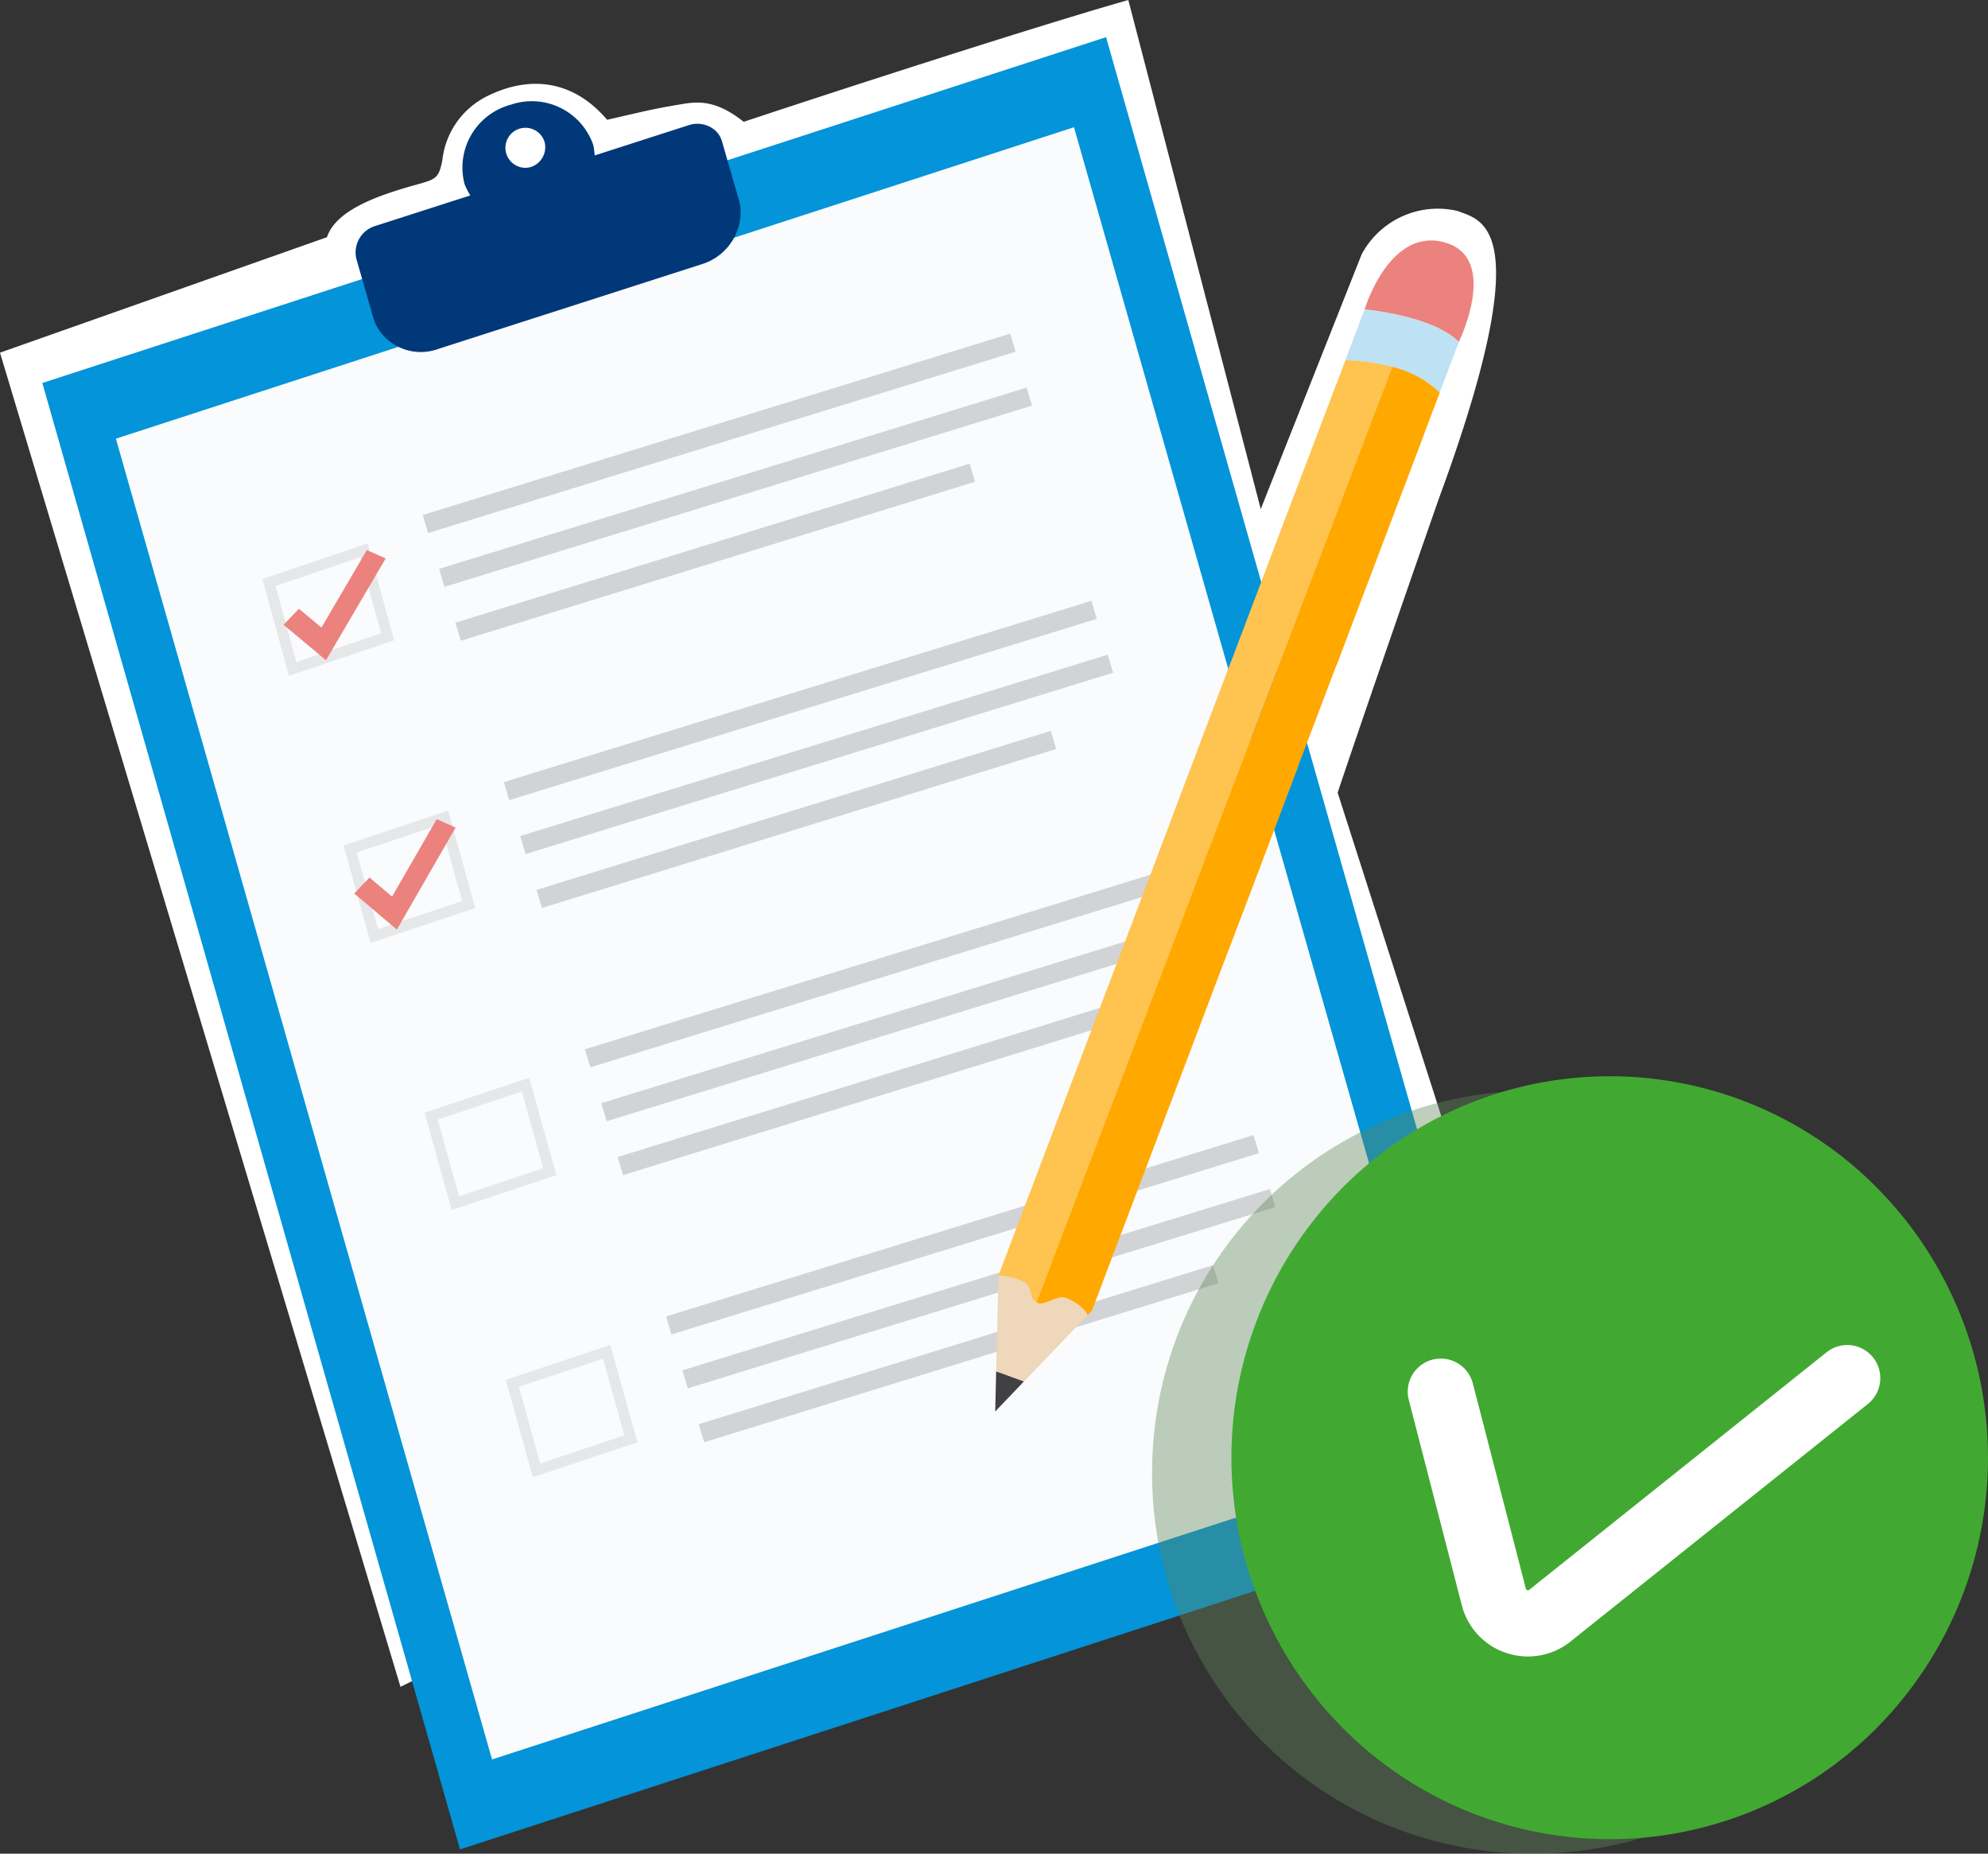
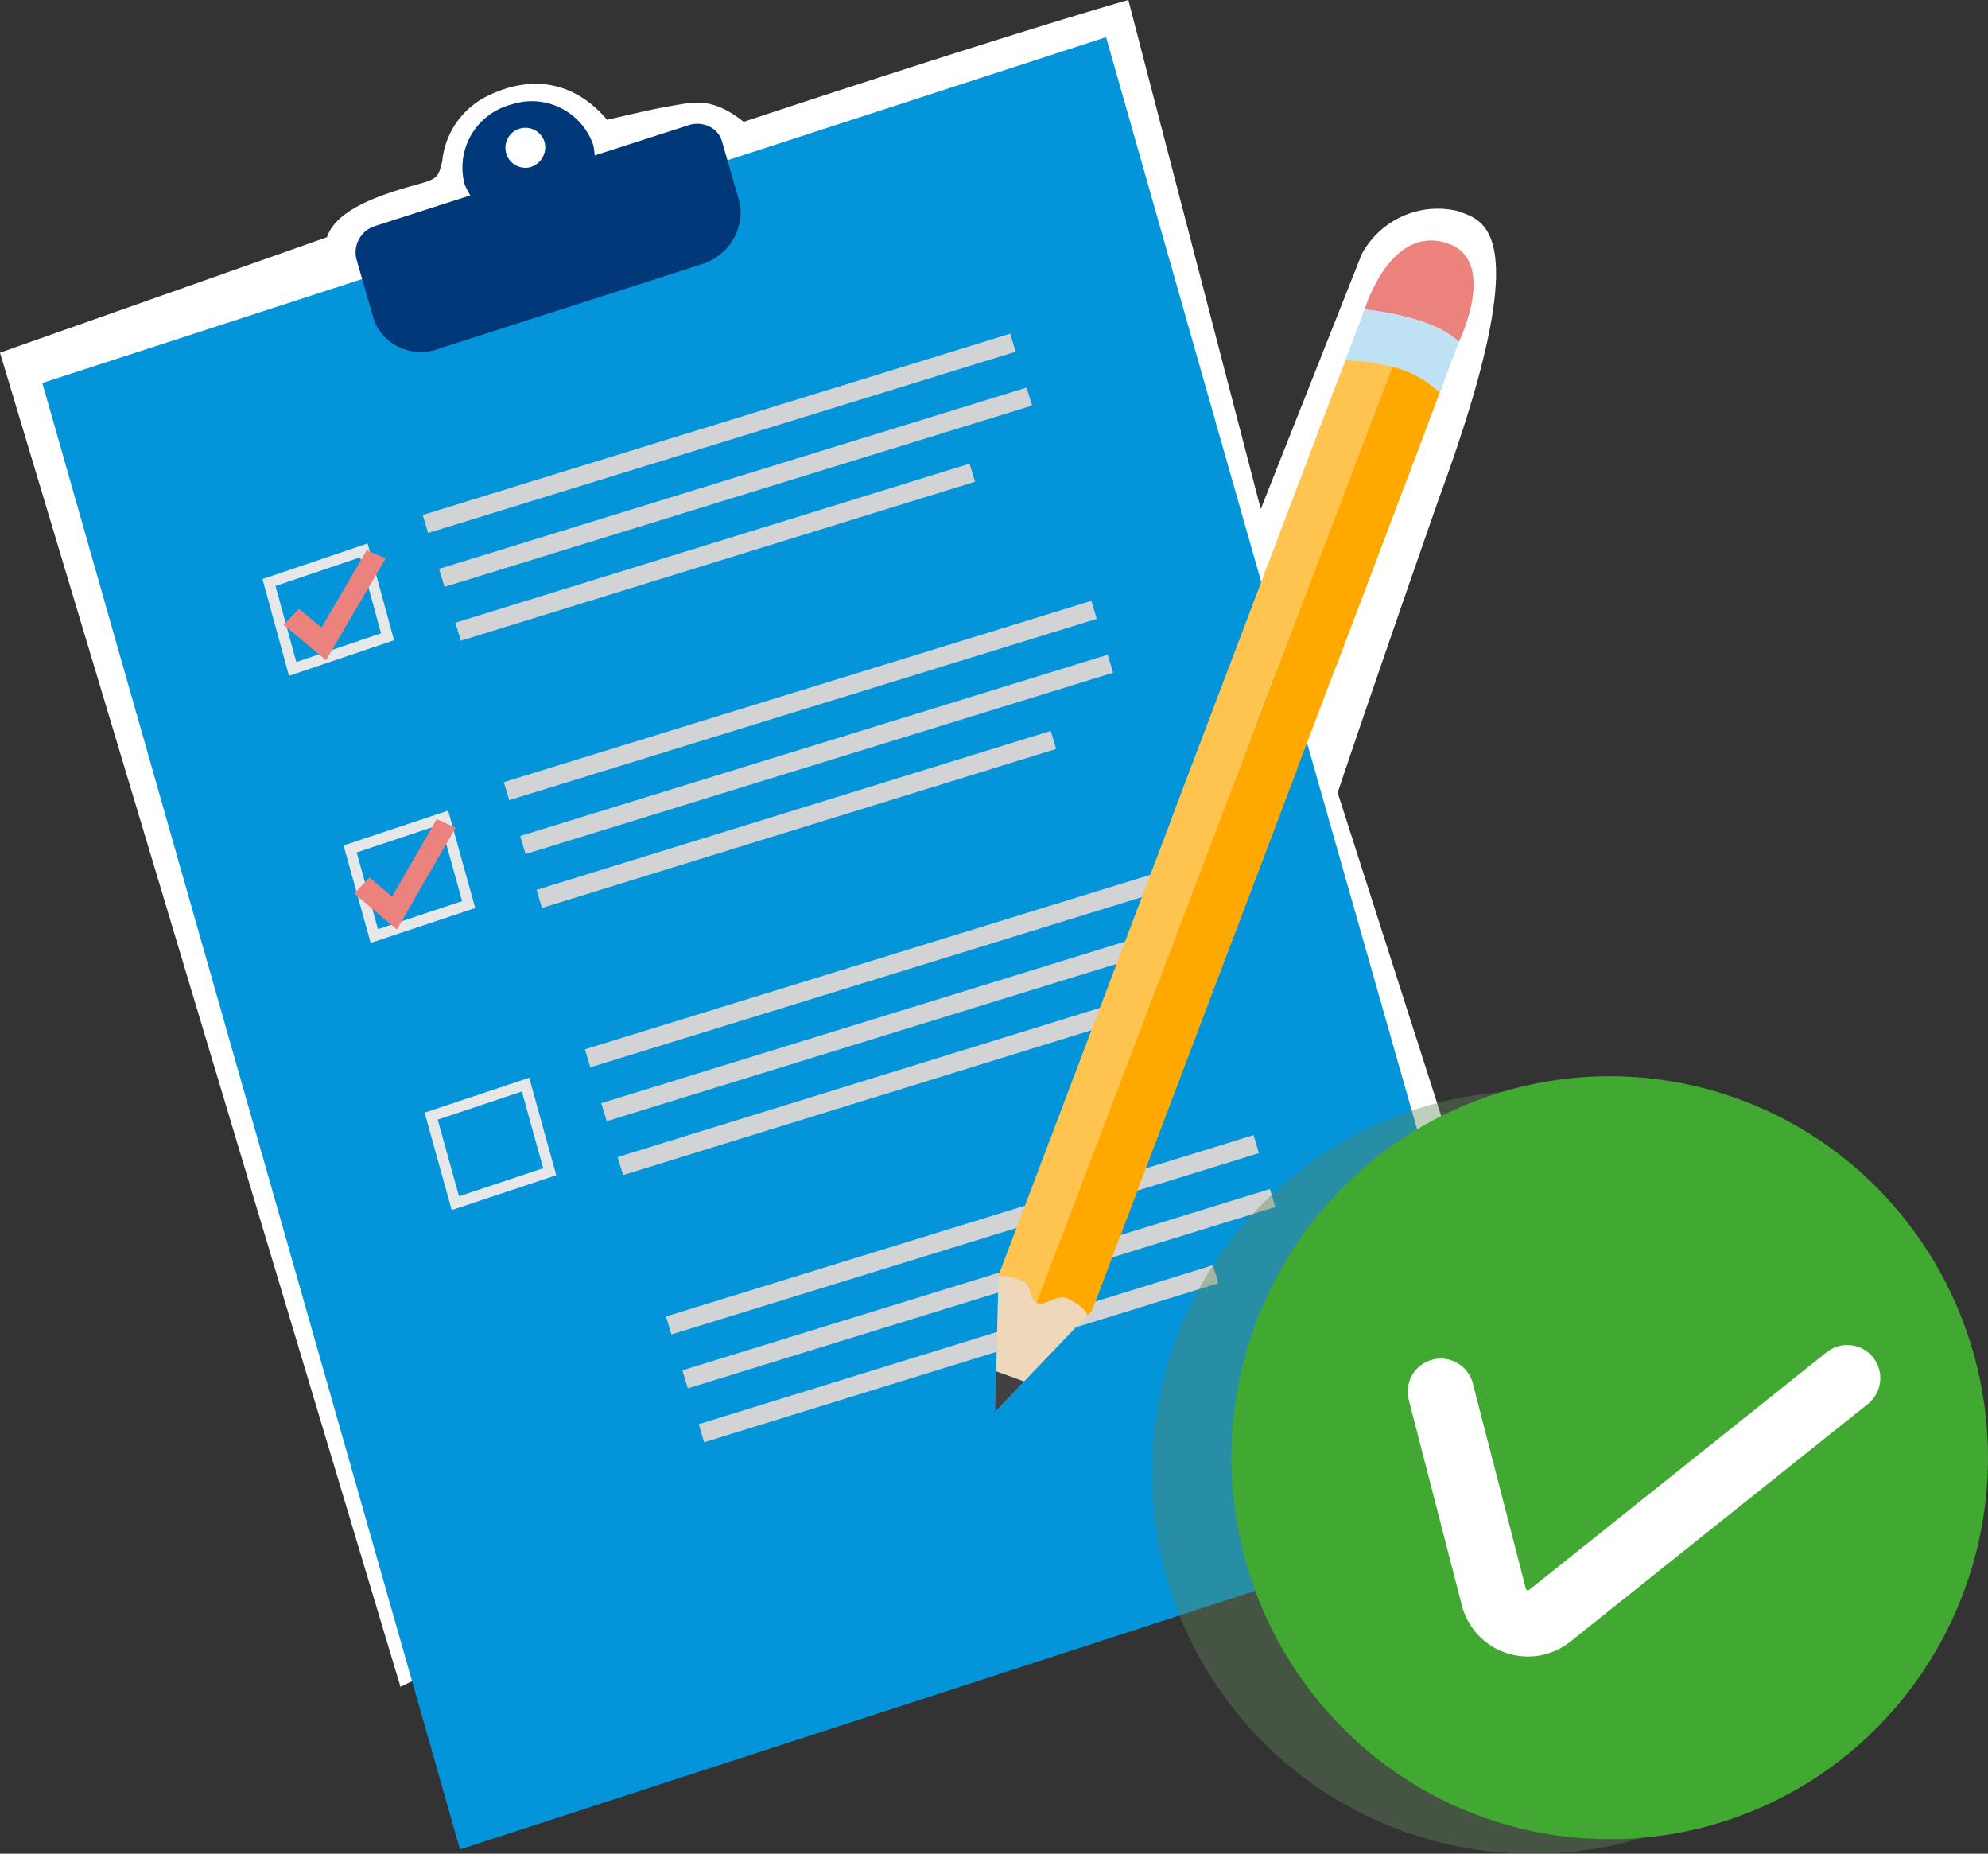
<svg xmlns="http://www.w3.org/2000/svg" width="184.979" height="172.445" viewBox="0 0 184.979 172.445">
  <rect x="0" y="0" width="184.979" height="172.445" fill="#333333" stroke="none" />
  <defs>
    <clipPath id="clip-path">
      <rect id="Rectangle_14690" data-name="Rectangle 14690" width="71.645" height="93.913" transform="translate(67 68.532) rotate(-15.82)" fill="#fff" />
    </clipPath>
  </defs>
  <g id="Group_30627" data-name="Group 30627" transform="translate(0 -27.579)">
    <path id="Path_34064" data-name="Path 34064" d="M0,60.388,37.264,184.5l98.38-48.3-11.179-34.88c.894-2.684,4.024-11.9,9.39-27.278,9.391-25.489,4.025-25.936,1.789-26.831a8.035,8.035,0,0,0-8.944,4.025l-9.39,23.7L104.988,27.579c-10.434,2.981-31.5,9.9-35.791,11.334-2.983-2.386-4.772-1.789-6.443-1.532-1.908.339-1.908.339-6.261,1.341-3.4-3.985-7.578-3.985-11.157-2.2a7.563,7.563,0,0,0-4.176,5.965c-.447,2.236-.748,1.641-4.772,2.983-3.22,1.073-5.369,2.386-5.965,4.176Z" fill="#fff" />
    <path id="Path_34065" data-name="Path 34065" d="M47.526,37.32a6.048,6.048,0,0,0-4.3,7.38A6.277,6.277,0,0,0,55.2,41.062,6.047,6.047,0,0,0,47.526,37.32Zm1.769,5.824a1.861,1.861,0,1,1,1.375-2.36A1.933,1.933,0,0,1,49.294,43.144Z" fill="#013879" />
    <path id="Path_34066" data-name="Path 34066" d="M107.931,48.641l33.841,118.813L42.8,199.625,3.939,63.208,34.332,53.33,69.184,42l33.733-10.964.518,1.82,2.459,8.632.512,1.8Z" fill="#0394d9" />
-     <path id="Path_34067" data-name="Path 34067" d="M70.953,48.831l28.979-9.419,35,122.87L45.783,191.258l-35-122.87L36.42,60.056Z" fill="#f9fbfc" />
    <path id="Path_34068" data-name="Path 34068" d="M94,58.62,39.33,75.488l.506,1.676L94.5,60.3Z" fill="#d1d3d4" />
    <path id="Path_34069" data-name="Path 34069" d="M95.522,63.634,40.854,80.5l.506,1.676L96.028,65.31Z" fill="#d1d3d4" />
    <path id="Path_34070" data-name="Path 34070" d="M90.218,70.715,42.373,85.508l.506,1.68L90.724,72.395Z" fill="#d1d3d4" />
    <path id="Path_34071" data-name="Path 34071" d="M33.862,78.778,25.03,81.77l2.2,8.04,8.832-2.992Z" fill="none" stroke="#e6e7e8" stroke-miterlimit="10" stroke-width="1" />
    <path id="Path_34072" data-name="Path 34072" d="M26.381,85.7,30.333,89l5.553-9.474-1.754-.773-4.221,7.207-2.094-1.748Z" fill="#ec827d" />
    <path id="Path_34073" data-name="Path 34073" d="M101.546,83.472,46.878,100.341l.506,1.675,54.668-16.868Z" fill="#d1d3d4" />
    <path id="Path_34074" data-name="Path 34074" d="M103.07,88.487,48.4,105.355l.506,1.676,54.668-16.869Z" fill="#d1d3d4" />
    <path id="Path_34075" data-name="Path 34075" d="M97.769,95.572,49.923,110.365l.506,1.679L98.275,97.252Z" fill="#d1d3d4" />
    <path id="Path_34076" data-name="Path 34076" d="M41.358,103.63l-8.78,2.928,2.252,8.1,8.78-2.928Z" fill="none" stroke="#e6e7e8" stroke-miterlimit="10" stroke-width="1" />
    <path id="Path_34077" data-name="Path 34077" d="M32.959,110.7l3.967,3.355,5.467-9.483-1.754-.793-4.158,7.208-2.1-1.773Z" fill="#ec827d" />
    <path id="Path_34078" data-name="Path 34078" d="M109.092,108.325,54.424,125.193l.506,1.676L109.6,110Z" fill="#d1d3d4" />
    <path id="Path_34079" data-name="Path 34079" d="M110.616,113.339,55.948,130.207l.506,1.676,54.668-16.869Z" fill="#d1d3d4" />
    <path id="Path_34080" data-name="Path 34080" d="M105.315,120.424,57.469,135.217l.506,1.68L105.821,122.1Z" fill="#d1d3d4" />
    <path id="Path_34081" data-name="Path 34081" d="M48.9,128.482l-8.781,2.929,2.252,8.1,8.781-2.929Z" fill="none" stroke="#e6e7e8" stroke-miterlimit="10" stroke-width="1" />
    <path id="Path_34082" data-name="Path 34082" d="M116.637,133.177,61.969,150.045l.506,1.676,54.668-16.868Z" fill="#d1d3d4" />
    <path id="Path_34083" data-name="Path 34083" d="M118.161,138.191,63.493,155.059,64,156.735l54.668-16.868Z" fill="#d1d3d4" />
    <path id="Path_34084" data-name="Path 34084" d="M112.861,145.277,65.015,160.07l.506,1.679,47.845-14.793Z" fill="#d1d3d4" />
-     <path id="Path_34085" data-name="Path 34085" d="M56.45,153.335l-8.781,2.928,2.252,8.1,8.78-2.929Z" fill="none" stroke="#e6e7e8" stroke-miterlimit="10" stroke-width="1" />
    <path id="Path_34086" data-name="Path 34086" d="M68.916,47.368a5.112,5.112,0,0,1-3.628,4.792L40.752,60.048a4.721,4.721,0,0,1-5.54-1.844,3.918,3.918,0,0,1-.473-1.053l-1.58-5.487a2.573,2.573,0,0,1,1.794-3.074l29.115-9.361a2.547,2.547,0,0,1,2.435.443,2.189,2.189,0,0,1,.676,1.054l1.58,5.487a4.016,4.016,0,0,1,.162,1.153Z" fill="#013879" />
    <path id="Path_34087" data-name="Path 34087" d="M142.4,200.024a35.489,35.489,0,1,0-35.2-35.488A35.345,35.345,0,0,0,142.4,200.024Z" fill="#61855b" opacity="0.4" />
    <path id="Path_34088" data-name="Path 34088" d="M174.669,188.281a35.694,35.694,0,0,0,0-50.187,35,35,0,0,0-49.779,0,35.692,35.692,0,0,0,0,50.187A35,35,0,0,0,174.669,188.281Z" fill="#41a931" />
    <path id="Path_34089" data-name="Path 34089" d="M139.21,180.949a6.333,6.333,0,0,1-3.19-4.032l-4.935-19.105a3.076,3.076,0,1,1,5.957-1.54l4.937,19.1a.184.184,0,0,0,.128.138.174.174,0,0,0,.185-.033l27.7-22.125a3.078,3.078,0,0,1,3.841,4.81l-27.7,22.125a6.33,6.33,0,0,1-5.972,1.063,6.465,6.465,0,0,1-.951-.4Z" fill="#fff" />
    <g id="Group_30626" data-name="Group 30626" clip-path="url(#clip-path)">
      <path id="Path_34090" data-name="Path 34090" d="M127.049,56.152s2.353-7.644,7.576-5.96c4.857,1.566,1.114,9.2,1.114,9.2-2.443-2.472-8.775-3.02-8.775-3.02Z" fill="#ec827d" />
      <path id="Path_34091" data-name="Path 34091" d="M135.745,59.394l-1.793,4.722c-2.846-3.022-8.779-3.012-8.779-3.012l1.791-4.728s6.332.548,8.775,3.02Z" fill="#bee1f4" />
      <path id="Path_34092" data-name="Path 34092" d="M95.28,156.086l-2.677,2.8.088-3.739Z" fill="#414042" />
      <path id="Path_34093" data-name="Path 34093" d="M92.691,155.148l.214-8.895a5.205,5.205,0,0,1,2.5.636c.719.589.331,1.441,1.064,1.855s1.871-.823,2.833-.4c1.7.754,1.9,1.576,1.9,1.576l-5.916,6.169Z" fill="#eed7ba" />
      <path id="Path_34094" data-name="Path 34094" d="M120.715,99.042,101.594,149.5l-.4.429s-.2-.821-1.9-1.576c-.957-.429-2.094.808-2.834.4s-.351-1.265-1.064-1.856a5.252,5.252,0,0,0-2.5-.635l21.584-56.939.327.129a6.8,6.8,0,0,0,.111,4.218,6.94,6.94,0,0,0,1.473,2.7A9.2,9.2,0,0,0,120.715,99.042Z" fill="#ffc350" />
      <path id="Path_34095" data-name="Path 34095" d="M133.953,64.116l-4.745,12.529-3.226,8.513-1.637,4.321c-.548.841-1.191,1.573-1.834,1.677-.768.139-2.282-.453-3.706-1.128-1.683-.816-3.229-1.749-3.229-1.749a2.492,2.492,0,0,0-.756,1.157l-.327-.129,5.5-14.507,1.145-3.01c.023-.092,4.077-.834,4.667-4.8.246-1.634-.765-2.176-2.068-2.049l1.453-3.847a18.4,18.4,0,0,1,4.39.62,9.5,9.5,0,0,1,4.387,2.385Z" fill="#ffc350" />
      <path id="Path_34096" data-name="Path 34096" d="M116.393,96.36a9.2,9.2,0,0,0,4.322,2.682L101.594,149.5l-.4.429s-.2-.821-1.9-1.576c-.957-.429-2.094.808-2.834.4Z" fill="#ffa800" />
      <path id="Path_34097" data-name="Path 34097" d="M133.952,64.116l-4.744,12.529-3.226,8.513-1.637,4.321c-.548.841-1.191,1.573-1.834,1.677-.768.139-2.282-.453-3.706-1.128l10.76-28.3A9.5,9.5,0,0,1,133.952,64.116Z" fill="#ffa800" />
      <path id="Path_34098" data-name="Path 34098" d="M124.3,63.416,108.917,104l3.774,2.1,16.022-42.122Z" fill="#ffc350" />
      <path id="Path_34099" data-name="Path 34099" d="M132.539,67.852,114.4,115.707l-3.375-5.235,17.686-46.5Z" fill="#ffa800" />
    </g>
  </g>
</svg>